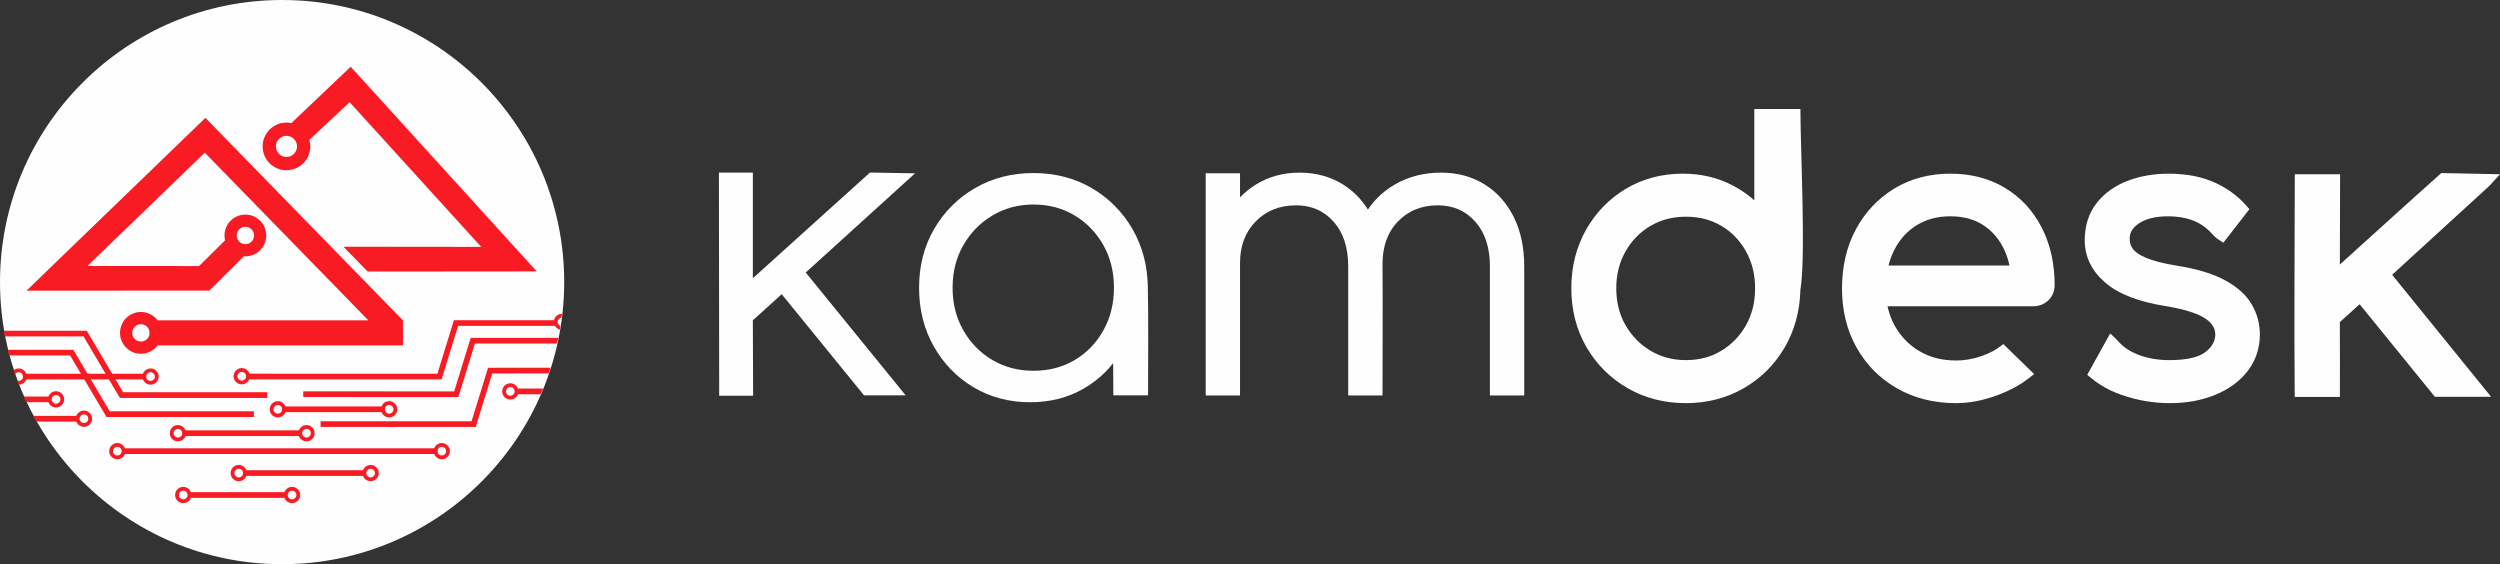
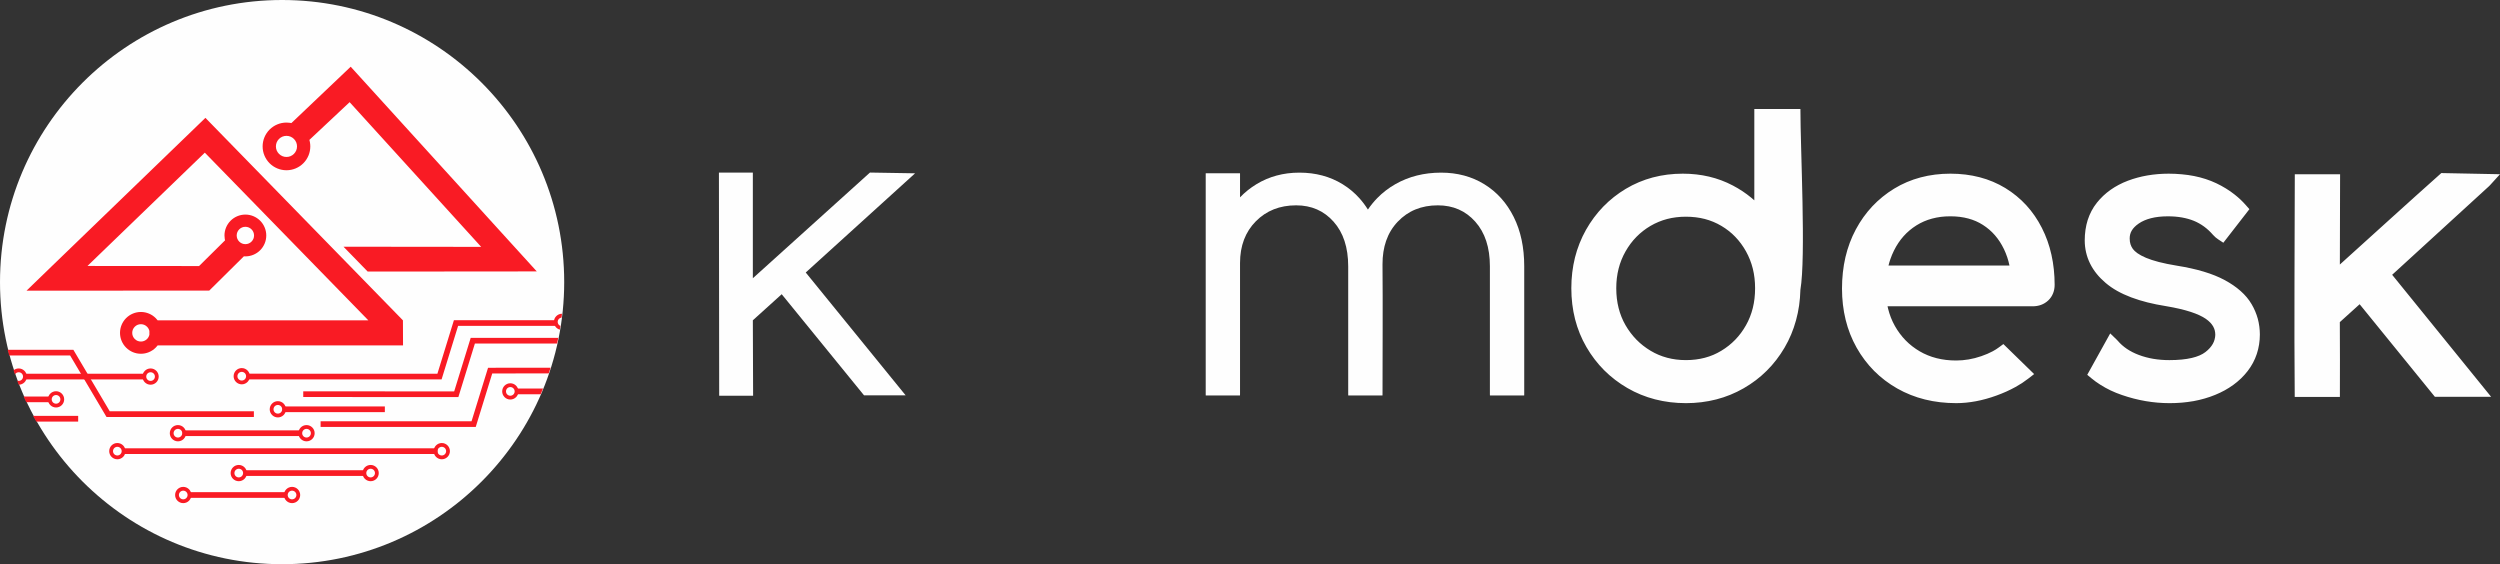
<svg xmlns="http://www.w3.org/2000/svg" xml:space="preserve" width="130.751mm" height="29.508mm" version="1.1" style="shape-rendering:geometricPrecision; text-rendering:geometricPrecision; image-rendering:optimizeQuality; fill-rule:evenodd; clip-rule:evenodd" viewBox="0 0 13077.5 2951.35">
  <rect x="0" y="0" width="13077.5" height="2951.35" fill="#333333" stroke="none" />
  <defs>
    <style type="text/css">
   
    .fil1 {fill:#FEFEFE}
    .fil2 {fill:#F91B24}
    .fil0 {fill:#FEFEFE}
   
  </style>
  </defs>
  <g id="Слой_x0020_1">
    <g id="_2411087159520">
      <path class="fil0" d="M12239.82 1383.77c176.82,-159.44 352.98,-320.18 530.75,-478.46l306.94 6.06 -51.59 56.73 -6.02 6.14 -506.49 463.18 517.66 638.26 -294.14 0 -393.62 -484.27 -103.65 93.64c0.23,130.41 1.42,260.95 0.31,391.36l-236.2 0c-3.54,-387.78 -0.08,-776.9 0.36,-1164.82l236.91 0 -1.21 472.19 0 -0.01zm-3421.03 725.08c-55.9,0 -109.55,-6.59 -160.74,-19.75 -51.31,-13.21 -99.63,-32.95 -144.89,-59.15 -22.54,-13.05 -43.99,-27.38 -64.22,-42.84 -20.58,-15.74 -39.75,-32.49 -57.42,-50.17 -17.68,-17.67 -34.43,-36.84 -50.17,-57.42 -15.47,-20.21 -29.8,-41.68 -42.88,-64.26 -13.24,-22.86 -24.81,-46.38 -34.62,-70.49 -9.88,-24.3 -18.15,-49.33 -24.68,-74.96 -6.49,-25.5 -11.4,-51.95 -14.69,-79.2 -3.26,-27.1 -4.91,-54.8 -4.91,-82.97 0,-27.82 1.61,-55.19 4.79,-82.05 3.19,-26.86 8,-53.03 14.31,-78.41 6.26,-25.05 14.27,-49.86 24.01,-74.36 9.76,-24.57 20.94,-48.05 33.46,-70.26 12.57,-22.32 26.5,-43.79 41.71,-64.25 15.14,-20.37 31.42,-39.58 48.8,-57.47 17.12,-17.67 35.71,-34.43 55.62,-50.16 19.82,-15.64 40.69,-30.04 62.38,-43 21.91,-13.11 44.79,-24.68 68.47,-34.67 23.77,-10.01 48.03,-18.3 72.65,-24.8 25.11,-6.63 50.76,-11.59 76.75,-14.84 26.11,-3.27 52.92,-4.91 80.23,-4.91 47.93,0 93.73,5.17 137.37,15.44 43.79,10.31 85.4,25.89 124.69,46.62 35.18,18.54 67.28,39.85 96.25,63.8l15.79 13.6 0 -477.88 241.13 0c0,215.88 29.26,774.25 -0.15,946.44 -0.73,28.17 -2.99,55.31 -6.71,81.31 -3.72,26.11 -9.14,51.99 -16.09,77.44 -7.06,25.87 -15.54,50.5 -25.27,73.74 -10.02,23.89 -21.62,47.07 -34.69,69.46 -12.82,21.97 -27.17,43.27 -42.96,63.76 -15.42,20.03 -32.12,39 -49.97,56.75 -17.9,17.81 -36.93,34.39 -56.94,49.63 -19.85,15.1 -41.25,29.28 -63.99,42.39 -45.04,25.92 -92.91,45.43 -143.51,58.37 -50.71,13.01 -103.73,19.52 -158.94,19.52l0.01 0zm0 -225.12c17.7,0 34.85,-1.05 51.33,-3.11 16.65,-2.07 32.61,-5.14 47.79,-9.18 15.5,-4.1 30.41,-9.2 44.52,-15.18 13.88,-5.88 27.86,-13.08 41.74,-21.46 13.71,-8.27 26.66,-17.23 38.7,-26.81 12.19,-9.68 23.65,-20.07 34.29,-31.05 10.85,-11.22 20.94,-23.13 30.21,-35.61 9.19,-12.39 17.85,-25.81 25.93,-40.13 7.64,-13.32 14.55,-27.88 20.72,-43.54 6,-15.1 11.01,-30.66 14.91,-46.5 3.93,-15.95 6.94,-32.62 8.94,-49.94 1.98,-17.02 2.99,-34.93 2.99,-53.59 0,-18.21 -1,-35.77 -2.99,-52.64 -1.98,-17.2 -5.01,-33.73 -8.94,-49.65 -3.92,-15.75 -8.91,-31.3 -14.91,-46.52 -5.99,-15.22 -12.94,-29.89 -20.76,-43.91 -7.88,-14.15 -16.61,-27.7 -26.07,-40.54 -9.24,-12.55 -19.27,-24.4 -30.03,-35.54 -10.43,-10.92 -21.83,-21.2 -34.03,-30.82 -12.29,-9.56 -25.18,-18.41 -38.63,-26.39 -13.52,-8.01 -27.52,-15.06 -41.85,-21.02 -14.59,-6.05 -29.5,-11.1 -44.56,-15.02 -15.06,-3.92 -31.06,-6.95 -47.81,-8.98 -16.6,-2.02 -33.77,-3.05 -51.49,-3.05 -17.36,0 -34.25,1.03 -50.52,3.05 -16.7,2.05 -32.59,5.08 -47.53,8.98 -15,3.92 -29.93,8.97 -44.6,15.06 -14.75,6.1 -28.89,13.12 -42.25,20.98 -13.67,8.04 -26.7,16.85 -38.98,26.42 -12.23,9.53 -23.89,19.92 -34.84,31.11 -10.93,11.14 -21.12,23.02 -30.49,35.54 -9.68,13.11 -18.58,26.64 -26.46,40.56 -8.04,14.13 -15.11,28.79 -21.17,43.85 -5.98,14.86 -11.01,30.37 -15.06,46.4 -4.08,16.21 -7.13,32.71 -9.15,49.49 -2.02,16.87 -3.05,34.47 -3.05,52.64 0,18.55 1.03,36.41 3.05,53.45 2.04,17.18 5.09,33.87 9.15,49.92 4.05,16.12 9.1,31.64 15.04,46.45 6.11,15.2 13.14,29.71 21.02,43.41 7.86,13.67 16.74,27.1 26.56,40.13 9.68,12.83 19.89,24.72 30.55,35.62 10.98,11.2 22.62,21.63 34.84,31.22 12.73,9.89 25.83,18.92 39.32,26.97 13.75,8.24 27.82,15.38 42.09,21.42 14.03,5.94 29.02,11.02 44.76,15.24 15.08,4.04 30.84,7.11 47.23,9.16 15.72,2.1 32.55,3.11 50.48,3.11l0.01 0zm1413.87 225.12c-28.35,0 -56.24,-1.61 -83.58,-4.79 -27.14,-3.13 -53.69,-7.94 -79.5,-14.31 -25.53,-6.3 -50.56,-14.33 -75,-24.03 -24.43,-9.68 -47.83,-20.9 -70.2,-33.62 -22.18,-12.6 -43.53,-26.68 -63.86,-42.14 -20.38,-15.48 -39.37,-32.1 -56.89,-49.69 -17.57,-17.7 -34.12,-36.79 -49.47,-57.19 -15.3,-20.19 -29.38,-41.71 -42.13,-64.34 -12.84,-22.82 -24.06,-46.4 -33.61,-70.57 -9.5,-24.22 -17.48,-49.31 -23.85,-75.22 -6.38,-25.9 -11.19,-52.51 -14.31,-79.67 -3.19,-27.39 -4.79,-55.31 -4.79,-83.64 0,-28.38 1.5,-56.46 4.51,-84.16 2.99,-27.52 7.46,-54.14 13.4,-79.75 5.94,-25.61 13.5,-50.72 22.62,-75.18 9.01,-24.19 19.62,-47.65 31.7,-70.19 12.13,-22.65 25.33,-43.99 39.53,-63.88 14.49,-20.29 30.14,-39.4 46.78,-57.13 16.57,-17.64 34.51,-34.27 53.67,-49.81 19.12,-15.52 39.38,-29.78 60.53,-42.68 21.46,-13.09 43.79,-24.58 66.83,-34.39 23.08,-9.8 47,-18.01 71.6,-24.5 24.78,-6.56 50.14,-11.46 75.97,-14.67 25.97,-3.23 52.68,-4.85 80.01,-4.85 26.8,0 53.08,1.56 78.63,4.65 25.27,3.07 50.12,7.78 74.43,14.09 23.94,6.22 47.19,14.12 69.63,23.58 22.67,9.54 44.27,20.6 64.72,33.08 20.34,12.43 39.79,26.26 58.19,41.37 18.47,15.15 35.6,31.35 51.32,48.49 15.83,17.27 30.64,35.93 44.28,55.76 13.6,19.79 26.05,40.74 37.2,62.69 11.22,22.11 21.02,44.92 29.34,68.28 8.16,22.88 15.1,47.08 20.72,72.39 5.57,24.89 9.72,50.46 12.45,76.52 2.81,26.62 4.22,53.43 4.22,80.27 0,7.7 -0.65,15.24 -1.94,22.58 -1.31,7.48 -3.36,14.71 -6.06,21.61 -2.81,7.25 -6.39,14.02 -10.57,20.21 -4.35,6.36 -9.28,12.17 -14.72,17.32 -5.31,5.05 -11.24,9.62 -17.7,13.6 -6.33,3.92 -13,7.2 -19.95,9.74 -6.53,2.43 -13.69,4.33 -21.31,5.58 -7.46,1.26 -14.94,1.9 -22.29,1.9l-759.52 0 2.83 12.64c3.88,15.84 8.88,31.5 14.9,46.84 5.86,14.93 12.82,29.46 20.72,43.54 7.42,13.41 16.17,26.73 25.97,39.88 9.18,12.45 19.26,24.22 30.09,35.3 10.87,11.06 22.43,21.39 34.63,30.88 12.75,9.8 25.75,18.65 38.96,26.39 13.18,7.73 27.35,14.72 42.35,20.82 14.29,5.93 29.58,10.94 45.83,15.06 15.89,4.06 32.41,7.1 49.47,9.14 16.96,2.02 34.74,3.05 53.23,3.05 10.84,0 21.69,-0.47 32.45,-1.41 11.22,-0.93 22.14,-2.35 32.78,-4.18 11.3,-1.94 22.29,-4.3 32.83,-7.01 10.41,-2.63 21.57,-6.03 33.52,-10.11 10.82,-3.7 21.35,-7.74 31.42,-12.05 10.17,-4.38 19.53,-8.87 27.97,-13.4 6.16,-3.32 11.82,-6.61 16.91,-9.8 5.24,-3.32 10.31,-6.79 15.11,-10.35l23.85 -17.66 160.96 157.02 -31.72 24.53c-10.55,8.15 -21.17,15.73 -31.66,22.58 -10.35,6.76 -21.89,13.67 -34.49,20.64 -15.1,8.36 -31.04,16.31 -47.63,23.76 -16.44,7.37 -33.69,14.37 -51.62,20.84 -36.31,13.17 -72,23.08 -106.9,29.66 -35.5,6.69 -70.16,10.06 -103.79,10.06l0.01 0.01zm-354.01 -719.78l632.92 0c-3.07,-14.7 -6.93,-29.04 -11.5,-42.86 -5.13,-15.16 -10.85,-29.42 -17.16,-42.62 -6.81,-14.01 -14.03,-26.94 -21.63,-38.68 -7.82,-12.04 -16.37,-23.4 -25.53,-33.98 -9.05,-10.43 -18.85,-20.2 -29.27,-29.2 -10.37,-8.96 -21.55,-17.3 -33.46,-24.94 -11.73,-7.54 -23.96,-14.11 -36.62,-19.65 -12.63,-5.52 -26.11,-10.27 -40.33,-14.07 -14.11,-3.8 -29,-6.69 -44.5,-8.63 -15.56,-1.92 -31.94,-2.91 -48.94,-2.91 -17.95,0 -34.62,0.99 -49.94,2.91 -16.09,2.14 -31.52,5.16 -46.25,9.12 -14.88,4 -29.06,8.95 -42.34,14.73 -13.62,5.92 -26.72,12.84 -39.2,20.66 -12.87,8.1 -24.9,16.82 -35.95,26.15 -11.15,9.35 -21.66,19.59 -31.44,30.57 -9.66,10.79 -18.75,22.61 -27.22,35.25 -8.33,12.43 -16.05,25.87 -23.12,40.17 -7.18,14.53 -13.41,29.36 -18.58,44.29 -3.68,10.61 -6.99,21.87 -9.94,33.69zm1469.53 719.78c-20.67,0 -41.46,-0.91 -62.3,-2.67 -20.41,-1.75 -41.22,-4.44 -62.34,-8.02 -20.14,-3.42 -40.8,-7.88 -61.8,-13.28 -20.62,-5.3 -41.23,-11.52 -61.62,-18.55 -20.84,-7.02 -40.8,-15.16 -59.72,-24.18 -18.75,-8.97 -36.91,-19.06 -54.38,-30.21 -8.91,-5.69 -16.69,-10.97 -23.26,-15.74 -7.56,-5.48 -14.98,-11.24 -22.13,-17.14l-22.26 -18.41 120.16 -216.58 32.64 31.36c2.2,2.23 4.93,4.67 6.81,7.08 6.87,8.02 14.19,15.5 21.89,22.32 8.39,7.38 16.89,13.99 25.44,19.79 9.1,6.16 18.92,11.96 29.28,17.24 10.11,5.19 21.24,10.09 33.3,14.67 11.68,4.43 23.95,8.41 36.7,11.83 12.75,3.45 25.73,6.32 38.89,8.55 13.08,2.22 26.87,3.96 41.23,5.13 13.92,1.13 28.45,1.7 43.5,1.7 45.92,0 85.06,-3.82 117.32,-11.42 30.09,-7.08 53.83,-17.36 71.09,-30.71 8.71,-6.73 16.46,-13.89 23.15,-21.41 6.28,-7.03 11.5,-14.33 15.62,-21.79 4.02,-7.13 7.06,-14.65 9.18,-22.57 2.12,-7.83 3.35,-15.83 3.65,-23.85 -0.1,-8.72 -1.03,-16.7 -2.85,-23.85 -1.92,-7.24 -4.79,-14.28 -8.59,-20.97 -4.1,-7.03 -9.15,-13.76 -15.14,-19.99 -6.58,-6.85 -14.35,-13.38 -23.2,-19.5 -9.24,-6.39 -20.47,-12.65 -33.46,-18.66 -13.5,-6.26 -28.81,-12.18 -45.73,-17.68 -17.56,-5.7 -37,-11.06 -58.2,-15.99 -21.97,-5.09 -45.25,-9.7 -69.84,-13.8 -35.41,-5.66 -68.05,-12.23 -97.85,-19.71 -30.57,-7.7 -59.05,-16.54 -85.34,-26.48 -26.88,-10.15 -51.35,-21.44 -73.22,-33.76 -22.15,-12.45 -42.35,-26.44 -60.4,-41.81 -17.99,-15.3 -33.68,-31.24 -46.9,-47.69 -13.65,-16.96 -25.13,-34.82 -34.31,-53.37 -9.3,-18.84 -16.31,-38.44 -20.96,-58.73 -4.67,-20.41 -7.02,-41.32 -7.02,-62.65 0,-18.71 1.32,-37.06 3.88,-54.94 2.61,-18.12 6.53,-35.31 11.63,-51.48 5.49,-16.85 12.12,-32.71 19.9,-47.44 7.89,-15 17.21,-29.28 27.93,-42.76 10.19,-12.82 21.38,-24.98 33.4,-36.35 11.84,-11.16 24.66,-21.65 38.35,-31.36 13.34,-9.46 27.76,-18.25 43.16,-26.32 15.04,-7.98 30.94,-15.1 47.55,-21.36 16.5,-6.23 33.28,-11.65 50.18,-16.21 16.86,-4.55 34.33,-8.39 52.24,-11.46 18.01,-3.06 36.21,-5.4 54.4,-6.88 18.58,-1.53 37.44,-2.3 56.38,-2.3 22.68,0 45.61,1.07 68.65,3.21 23,2.11 44.5,5.16 64.41,9.12 20.64,4.1 40.8,9.34 60.34,15.7 19.45,6.31 38.15,13.73 55.96,22.16 17.22,8.16 34.05,17.3 50.34,27.34 15.46,9.35 30.71,20.07 45.67,31.89 10.99,8.67 21.1,17.4 30.33,26.09 9.38,8.86 18.59,18.38 27.52,28.51l19.12 21.63 -136.31 175.67 -26.87 -17.7c-4.97,-3.26 -9.54,-6.71 -13.66,-10.23 -3.94,-3.38 -8.07,-7.46 -12.31,-12.07l-0.69 -0.68c-7.27,-8.41 -14.97,-16.4 -22.98,-23.87 -7.91,-7.36 -16.03,-14.09 -24.27,-20.12 -8.09,-5.92 -16.72,-11.46 -25.79,-16.55 -9.18,-5.17 -18.32,-9.6 -27.31,-13.28 -9.2,-3.76 -19.16,-7.19 -29.74,-10.17 -10.53,-2.97 -21.39,-5.49 -32.58,-7.45 -11.35,-2.01 -23.26,-3.56 -35.6,-4.57 -12.15,-1 -24.92,-1.52 -38.23,-1.52 -33.06,0 -62.53,3.28 -88.33,9.85 -24.76,6.28 -46.17,15.58 -64.02,27.76 -8.63,5.91 -16.13,12.06 -22.32,18.39 -5.91,6.02 -10.72,12.25 -14.46,18.68 -3.63,6.08 -6.3,12.47 -8.08,19.24 -1.76,6.65 -2.65,13.97 -2.65,21.83 0,5.92 0.37,11.38 1.07,16.26 0.69,4.89 1.78,9.64 3.18,14.17 1.31,4.22 3.07,8.47 5.17,12.63 2.2,4.32 4.67,8.37 7.32,11.98 2.6,3.54 5.91,7.2 9.76,10.82 4.37,4.12 9.18,8.02 14.33,11.6 5.8,4.04 12.37,8.06 19.61,11.93 8.04,4.24 16.26,8.22 24.68,11.78 9.13,3.84 19.26,7.6 30.34,11.22 12.11,3.96 24.48,7.58 37.02,10.81 13.18,3.38 27.87,6.76 44.01,10.05 15.55,3.17 32.35,6.26 50.24,9.17 52.26,8.37 98.98,18.74 139.96,31.02 42.21,12.63 79.12,27.54 110.62,44.54 15.87,8.57 30.68,17.56 44.28,26.9 13.67,9.34 26.46,19.34 38.31,29.82 11.97,10.53 22.78,21.59 32.43,33.12 9.52,11.36 18.07,23.46 25.55,36.25 7.09,12.07 13.38,24.56 18.76,37.36 5.55,13.11 10.08,26.12 13.52,38.92 3.45,12.77 6.12,26.32 7.96,40.48 1.84,14.45 2.79,28.38 2.79,41.82 0,17.21 -1.39,34.62 -4.1,52.08 -2.67,17.06 -6.69,33.64 -11.99,49.59 -5.37,16.25 -12.07,31.79 -20.05,46.64 -8.1,14.96 -17.41,29.32 -27.88,42.8 -10.49,13.54 -21.95,26.3 -34.31,38.25 -12.27,11.83 -25.57,23 -39.81,33.4 -14.65,10.61 -29.76,20.26 -45.24,28.8 -15.41,8.5 -32.23,16.51 -50.3,23.95 -17.35,7.15 -35.71,13.52 -54.89,19.04 -19.69,5.68 -39.1,10.26 -58.1,13.64 -20.72,3.58 -41.3,6.31 -61.7,8.04 -21.08,1.76 -42.68,2.67 -64.67,2.67l0.01 0z" />
      <path class="fil1" d="M7793.87 2068.81c-0.15,-2.31 -0.23,-4.66 -0.23,-7.06l0 -668.56c0,-49.41 -6.42,-93.65 -19.25,-132.64 -12.74,-38.76 -31.87,-72.44 -57.28,-100.98 -25.42,-28.51 -54.46,-49.9 -86.98,-64.1 -32.54,-14.21 -68.85,-21.33 -108.82,-21.33 -42.85,0 -81.78,7.16 -116.74,21.43 -34.83,14.19 -65.89,35.65 -93.06,64.19 -27.14,28.51 -47.38,61.84 -60.6,99.86 -12.74,36.58 -19.08,77.65 -18.98,123.1 1.89,207.07 0.11,471.89 0.07,679.03 0,2.39 -0.07,4.74 -0.21,7.06l-179.08 0c-0.15,-2.31 -0.24,-4.66 -0.24,-7.06l0 -668.56c0,-98.52 -25.54,-176.41 -76.55,-233.62 -25.4,-28.49 -54.43,-49.9 -86.95,-64.08 -32.55,-14.21 -68.86,-21.35 -108.83,-21.35 -42.91,0 -81.95,6.97 -117.05,20.91 -35.06,13.91 -66.37,34.85 -93.88,62.68 -27.5,27.84 -48.18,59.95 -61.92,96.25 -13.81,36.4 -20.72,77.16 -20.72,122.21l0 685.56c0,2.39 -0.06,4.74 -0.21,7.06l-179.1 0c-0.15,-2.31 -0.21,-4.66 -0.21,-7.06l0 -1150.2 0.1 -4.98 179.32 0 0.1 4.98 0 120.81c25.29,-26.42 53.85,-49.31 85.55,-68.6 66.42,-40.41 141.45,-60.64 225.01,-60.64 85,0 160.4,20.23 226.11,60.64 32.88,20.28 62.18,44.68 87.77,73.16 16.24,18.09 31.07,37.88 44.44,59.34 14.61,-21.53 30.8,-41.42 48.5,-59.57 27.8,-28.51 59.36,-52.88 94.67,-73.05 35.29,-20.17 73.01,-35.33 112.98,-45.41 39.95,-10.05 82.2,-15.11 126.71,-15.11 85,0 160.4,20.23 226.1,60.64 32.88,20.28 62.18,44.68 87.78,73.16 25.54,28.45 47.56,61.09 65.95,97.87 18.37,36.74 32.19,76.7 41.32,119.76 9.13,43.06 13.72,89.3 13.72,138.65l0 668.56c0,2.39 -0.06,4.74 -0.21,7.06l-179.08 0 0 -0.01z" />
-       <path class="fil1" d="M5389.09 2104.13c-110.43,0 -209.54,-26.23 -297.16,-78.67 -43.75,-26.15 -83.01,-57.14 -117.62,-92.85 -34.66,-35.73 -64.74,-76.22 -90.18,-121.4 -25.49,-45.28 -44.63,-93.39 -57.33,-144.26 -12.72,-50.9 -19.1,-104.69 -19.1,-161.22 0,-114.64 26.21,-217.25 78.61,-307.68 52.38,-90.42 123.81,-161.85 214.2,-214.23 45.18,-26.15 93.34,-45.83 144.33,-58.95 50.95,-13.07 104.73,-19.64 161.26,-19.64 56.51,0 110.23,6.57 160.97,19.64 50.84,13.12 98.75,32.8 143.57,58.95 44.76,26.13 85,57.14 120.53,92.89 35.56,35.71 66.44,76.2 92.58,121.34 26.18,45.15 46.04,93.48 59.49,144.8 12.95,49.36 20.02,101.61 21.12,156.63 3.36,167.24 1.19,394 1.17,561.6 0,2.39 -0.06,4.74 -0.21,7.06l-181.2 0c-0.15,-2.31 -0.23,-4.66 -0.23,-7.06l-1.05 -161.14c-12.97,16.48 -26.82,32.08 -41.57,46.82 -32.73,32.68 -69.75,61.1 -111,85.14 -41.3,24.06 -85.46,42.14 -132.37,54.19 -46.9,12.02 -96.53,18.04 -148.8,18.04zm17 -164.66c40.41,0 78.65,-4.7 114.55,-14.06 35.88,-9.34 69.65,-23.42 101.19,-42.13 31.55,-18.7 59.87,-41.07 84.83,-66.88 25,-25.86 46.75,-55.36 65.16,-88.36 18.41,-33.01 32.25,-68.04 41.44,-105.01 9.19,-37 13.81,-76.13 13.81,-117.3 0,-41.86 -4.62,-81.44 -13.81,-118.62 -9.21,-37.23 -23.02,-72.14 -41.4,-104.69 -18.38,-32.61 -40.16,-61.93 -65.2,-87.86 -24.93,-25.81 -53.28,-48.32 -84.89,-67.42 -31.53,-19.04 -65.29,-33.41 -101.17,-42.91 -35.92,-9.55 -74.12,-14.34 -114.51,-14.34 -39.68,0 -77.41,4.79 -113.17,14.32 -35.77,9.55 -69.65,23.88 -101.5,42.93 -31.95,19.1 -60.64,41.63 -86,67.48 -25.36,25.88 -47.45,55.19 -66.21,87.86 -18.7,32.56 -32.8,67.51 -42.16,104.65 -9.35,37.2 -14.08,76.76 -14.08,118.6 0,41.15 4.7,80.27 14.08,117.28 9.35,36.99 23.43,72 42.18,104.96 18.76,33.02 40.85,62.51 66.19,88.35 25.35,25.86 54.05,48.25 85.94,66.96 31.87,18.7 65.75,32.77 101.5,42.13 35.82,9.38 73.53,14.06 113.23,14.06z" />
      <polygon class="fil1" points="3938.11,1455.49 4545.84,907.04 4550.88,902.64 4786.83,906.61 4214.79,1425.44 4737.33,2067.97 4519.7,2067.97 4089.06,1539.02 3938.11,1675.41 3939.5,2068.71 3939.5,2070.06 3762.09,2070.06 3762.09,2068.71 3760.69,902.87 3938.11,902.87 " />
      <path class="fil1" d="M1475.68 0c814.98,0 1475.66,660.68 1475.66,1475.67 0,815 -660.68,1475.68 -1475.66,1475.68 -815,0 -1475.68,-660.68 -1475.68,-1475.68 0,-814.99 660.68,-1475.67 1475.68,-1475.67z" />
      <path class="fil2" d="M253.46 1409.46l821.06 -792.91 1033.22 1059.17 0.49 131.05 -1283.71 0 -2.21 2.86c-2.64,3.29 -5.3,6.26 -7.96,8.92l-0.05 0c-10.05,10.05 -22.08,18.16 -35.51,23.7 -12.92,5.35 -27.04,8.31 -41.76,8.31 -14.73,0 -28.87,-2.96 -41.81,-8.31 -13.37,-5.56 -25.4,-13.69 -35.44,-23.7l-0.06 -0.06c-10,-10.02 -18.12,-22.06 -23.67,-35.44 -5.38,-12.92 -8.33,-27.06 -8.33,-41.81 0,-14.71 2.95,-28.82 8.31,-41.76 5.55,-13.38 13.67,-25.45 23.69,-35.48l0.06 -0.06c10.03,-10.03 22.06,-18.14 35.46,-23.68 12.92,-5.37 27.05,-8.35 41.79,-8.35 14.71,0 28.84,2.98 41.76,8.33 13.42,5.54 25.45,13.67 35.51,23.7l0.05 0c2.49,2.48 5.17,5.49 7.94,8.96l2.23 2.8 1102.27 0 -855.4 -877.11 -613.9 592.65 583.8 0.45 135.92 -134.5c-0.63,-2.6 -1.16,-5.24 -1.59,-7.9 -0.95,-5.85 -1.44,-11.72 -1.44,-17.51 0,-14.71 2.96,-28.83 8.31,-41.77 5.54,-13.38 13.67,-25.44 23.7,-35.48l0.06 -0.08c10.02,-10 22.04,-18.12 35.44,-23.65 12.92,-5.4 27.06,-8.35 41.8,-8.35 14.72,0 28.83,2.95 41.77,8.31 13.38,5.55 25.45,13.67 35.5,23.69l0.06 0.08c10.03,10.03 18.14,22.08 23.69,35.48 5.36,12.94 8.32,27.05 8.32,41.77 0,14.73 -2.96,28.88 -8.32,41.8 -5.57,13.38 -13.67,25.41 -23.69,35.45l-0.06 0.05c-10.04,10.05 -22.1,18.16 -35.5,23.7 -12.94,5.36 -27.04,8.31 -41.77,8.31 -2.34,0 -4.9,-0.1 -7.62,-0.27l-0.22 -0.02 -181.25 179.36c-318.56,0.27 -637.12,0.21 -955.7,0.27l114.77 -110.98zm527.96 341.68l0 -19.77c-0.86,-3.94 -2.28,-7.74 -4.18,-11.31 -2.09,-3.96 -4.83,-7.64 -8.08,-10.91 -4.25,-4.23 -9.24,-7.62 -14.69,-9.89 -5.34,-2.18 -11.23,-3.38 -17.43,-3.38 -6.23,0 -12.11,1.2 -17.39,3.38 -5.46,2.27 -10.46,5.66 -14.7,9.89 -4.23,4.23 -7.64,9.24 -9.88,14.69 -2.19,5.34 -3.41,11.21 -3.41,17.41 0,6.25 1.22,12.14 3.41,17.41 2.24,5.45 5.65,10.45 9.88,14.69 4.24,4.23 9.24,7.62 14.7,9.89 5.28,2.15 11.16,3.38 17.39,3.38 6.2,0 12.09,-1.2 17.37,-3.38 5.51,-2.27 10.5,-5.66 14.75,-9.89 6.03,-6.05 10.36,-13.71 12.25,-22.22l0.01 0.01zm534.2 -551.47c-4.24,-4.23 -9.24,-7.62 -14.69,-9.88 -5.34,-2.19 -11.21,-3.39 -17.41,-3.39 -6.24,0 -12.11,1.2 -17.41,3.39 -5.45,2.26 -10.44,5.65 -14.69,9.88 -4.22,4.24 -7.62,9.22 -9.89,14.7 -2.18,5.32 -3.39,11.2 -3.39,17.41 0,6.24 1.23,12.13 3.39,17.41 2.27,5.45 5.67,10.44 9.89,14.67 4.25,4.26 9.24,7.64 14.69,9.89 5.3,2.19 11.17,3.41 17.41,3.41 6.21,0 12.08,-1.2 17.38,-3.41 5.51,-2.25 10.49,-5.63 14.73,-9.89 4.23,-4.23 7.64,-9.22 9.89,-14.67 2.18,-5.28 3.4,-11.17 3.4,-17.41 0,-6.21 -1.22,-12.08 -3.4,-17.35 -2.25,-5.52 -5.66,-10.52 -9.89,-14.76l-0.01 0zm182.87 -558.54c5.67,0 11.44,0.44 17.25,1.23 2.86,0.39 5.67,0.88 8.45,1.47l310.31 -294.84 10.18 11.23c253.89,279.56 507.97,558.95 762.04,838.31l201.22 221.27 -33.58 0c-145.23,0.06 -264.37,0.21 -380.65,0.35 -167.51,0.2 -331.84,0.41 -464.06,0.41l-6.22 0 -126.55 -129.95 35.23 0c228.27,0 456.63,0.63 684.93,0.73l-688.13 -756.93 -210.48 197.36c1.11,3.9 2.03,7.87 2.76,11.89 1.32,7.43 2.03,14.87 2.03,22.22 0,16.8 -3.37,32.9 -9.47,47.65 -6.37,15.35 -15.64,29.12 -27.07,40.55 -11.42,11.42 -25.17,20.68 -40.54,27.04 -14.73,6.11 -30.85,9.47 -47.65,9.47 -16.79,0 -32.89,-3.36 -47.64,-9.47 -15.36,-6.36 -29.14,-15.62 -40.56,-27.04 -11.43,-11.43 -20.68,-25.2 -27.05,-40.55 -6.1,-14.75 -9.47,-30.85 -9.47,-47.65 0,-16.8 3.37,-32.9 9.47,-47.67 6.37,-15.36 15.62,-29.12 27.05,-40.54 11.42,-11.42 25.2,-20.68 40.56,-27.04 14.75,-6.11 30.85,-9.5 47.64,-9.5zm39.05 85.68c-5.12,-5.12 -11.2,-9.24 -17.92,-12.01 -6.42,-2.68 -13.57,-4.16 -21.13,-4.16 -7.55,0 -14.7,1.48 -21.12,4.14 -6.71,2.79 -12.8,6.91 -17.92,12.03 -5.12,5.12 -9.24,11.21 -12.04,17.93 -2.65,6.42 -4.13,13.57 -4.13,21.13 0,7.56 1.48,14.71 4.11,21.11 2.82,6.72 6.94,12.83 12.06,17.95 5.12,5.12 11.21,9.23 17.92,12.01 6.42,2.68 13.57,4.16 21.12,4.16 7.56,0 14.71,-1.48 21.13,-4.14 6.72,-2.8 12.8,-6.91 17.92,-12.03 5.12,-5.12 9.24,-11.23 12.04,-17.95 2.66,-6.4 4.13,-13.55 4.13,-21.11 0,-7.56 -1.47,-14.71 -4.11,-21.13 -2.82,-6.72 -6.94,-12.82 -12.06,-17.93z" />
-       <path class="fil2" d="M24.78 1759.74c-1.91,-9.87 -3.76,-19.76 -5.47,-29.69l434.43 -0.15 190.37 321.77 753.98 0 0 29.79 -770.9 0 -190.45 -321.89 -411.94 0.16 -0.01 0.01z" />
      <path class="fil2" d="M47.78 1859.51c-2.64,-9.85 -5.16,-19.74 -7.61,-29.67l343.54 -0.15 190.37 321.79 753.99 0 0 29.79 -770.91 0 -190.43 -321.89 -318.95 0.12 0 0.01z" />
      <polygon class="fil2" points="2913.35,1704.52 2396.31,1704.72 2309.93,1984.67 1291.45,1984.47 1291.45,1954.81 2288,1955.01 2374.39,1675.03 2913.35,1674.85 " />
      <path class="fil2" d="M2920.36 1767.24c-1.99,9.94 -4.08,19.84 -6.26,29.7l-429.97 0.13 -86.38 279.95 -811.51 -0.17 0 -29.68 789.57 0.18 86.39 -279.95 458.15 -0.16z" />
      <path class="fil2" d="M2880.07 1923.68c-3.15,9.94 -6.36,19.83 -9.71,29.69l-295.43 0.1 -86.37 279.95 -811.52 -0.18 0 -29.69 789.59 0.2 86.37 -279.95 327.07 -0.12z" />
      <polygon class="fil2" points="1478.28,2126.11 2013.12,2126.11 2013.12,2155.89 1478.28,2155.89 " />
      <polygon class="fil2" points="955.8,2251.21 1575.27,2251.21 1575.27,2281.01 955.8,2281.01 " />
      <polygon class="fil2" points="638.33,2345.07 2288.34,2345.07 2288.34,2374.86 638.33,2374.86 " />
      <polygon class="fil2" points="1275.61,2459.78 1913.11,2459.78 1913.11,2489.57 1275.61,2489.57 " />
      <polygon class="fil2" points="985.2,2574.47 1501.3,2574.47 1501.3,2604.24 985.2,2604.24 " />
      <polygon class="fil2" points="124.47,1955.01 761.96,1955.01 761.96,1984.77 124.47,1984.77 " />
      <path class="fil2" d="M137.14 2103.95c-4.63,-9.87 -9.18,-19.8 -13.61,-29.79l139.49 0 0 29.79 -125.87 0z" />
      <path class="fil2" d="M189.59 2205.24c-5.62,-9.86 -11.11,-19.77 -16.49,-29.79l235.8 0 0 29.79 -219.31 0z" />
      <path class="fil2" d="M2840.74 2032.5c-4.06,9.99 -8.2,19.91 -12.49,29.79l-132.12 0 0 -29.79 144.62 0z" />
      <path class="fil2" d="M2939.83 1641.26c-0.75,6.67 -1.46,13.33 -2.29,19.99 -5.29,0.55 -10.04,2.93 -13.61,6.5 -4.09,4.1 -6.63,9.77 -6.63,16.03 0,6.3 2.52,11.98 6.6,16.05 2.14,2.15 4.7,3.86 7.56,5.01l-3.29 19.81c-6.97,-2.03 -13.22,-5.79 -18.22,-10.79 -7.74,-7.74 -12.51,-18.38 -12.51,-30.09 0,-11.72 4.77,-22.35 12.47,-30.06 7.64,-7.65 18.24,-12.43 29.93,-12.47z" />
-       <path class="fil2" d="M2035.71 2098.47c11.72,0 22.34,4.77 30.05,12.45 7.74,7.74 12.51,18.36 12.51,30.08 0,11.74 -4.77,22.4 -12.47,30.09 -7.7,7.7 -18.32,12.45 -30.09,12.45 -11.68,0 -22.32,-4.76 -30.02,-12.45 -7.74,-7.76 -12.51,-18.38 -12.51,-30.09 0,-11.73 4.77,-22.37 12.47,-30.08 7.68,-7.68 18.31,-12.45 30.06,-12.45zm16.06 26.47c-4.1,-4.09 -9.77,-6.62 -16.06,-6.62 -6.24,0 -11.93,2.55 -16.03,6.64 -4.1,4.1 -6.64,9.77 -6.64,16.03 0,6.29 2.52,11.98 6.6,16.04 4.12,4.11 9.79,6.63 16.07,6.63 6.27,0 11.94,-2.52 16.06,-6.63 4.09,-4.1 6.63,-9.77 6.63,-16.04 0,-6.26 -2.54,-11.94 -6.63,-16.05z" />
      <path class="fil2" d="M1453.43 2098.47c11.7,0 22.34,4.77 30.03,12.45 7.74,7.74 12.5,18.36 12.5,30.08 0,11.74 -4.76,22.4 -12.46,30.09 -7.68,7.7 -18.32,12.45 -30.07,12.45 -11.7,0 -22.33,-4.76 -30.05,-12.45 -7.74,-7.76 -12.5,-18.38 -12.5,-30.09 0,-11.73 4.76,-22.37 12.47,-30.08 7.68,-7.68 18.33,-12.45 30.08,-12.45zm16.05 26.47c-4.09,-4.09 -9.79,-6.62 -16.05,-6.62 -6.26,0 -11.94,2.55 -16.05,6.64 -4.1,4.1 -6.64,9.77 -6.64,16.03 0,6.29 2.54,11.98 6.62,16.04 4.1,4.11 9.77,6.63 16.07,6.63 6.26,0 11.94,-2.52 16.03,-6.63 4.1,-4.1 6.64,-9.77 6.64,-16.04 0,-6.26 -2.54,-11.94 -6.62,-16.05z" />
      <path class="fil2" d="M930.71 2223.57c11.72,0 22.33,4.77 30.05,12.45 7.72,7.74 12.48,18.35 12.48,30.08 0,11.74 -4.76,22.4 -12.45,30.09 -7.7,7.7 -18.33,12.47 -30.08,12.47 -11.7,0 -22.32,-4.77 -30.05,-12.47 -7.74,-7.76 -12.48,-18.38 -12.48,-30.09 0,-11.73 4.74,-22.37 12.44,-30.08 7.7,-7.68 18.34,-12.45 30.09,-12.45zm16.05 26.47c-4.1,-4.08 -9.79,-6.62 -16.05,-6.62 -6.26,0 -11.94,2.54 -16.03,6.64 -4.1,4.1 -6.66,9.77 -6.66,16.03 0,6.29 2.54,11.98 6.62,16.06 4.09,4.09 9.79,6.63 16.07,6.63 6.26,0 11.93,-2.54 16.03,-6.63 4.1,-4.1 6.64,-9.79 6.64,-16.06 0,-6.26 -2.52,-11.94 -6.62,-16.05z" />
      <path class="fil2" d="M1264.62 1925.41c11.69,0 22.33,4.77 30.02,12.47 7.74,7.74 12.51,18.36 12.51,30.09 0,11.71 -4.77,22.37 -12.45,30.06 -7.7,7.7 -18.34,12.47 -30.08,12.47 -11.7,0 -22.34,-4.77 -30.05,-12.47 -7.74,-7.74 -12.51,-18.37 -12.51,-30.06 0,-11.74 4.77,-22.38 12.47,-30.09 7.68,-7.7 18.34,-12.47 30.09,-12.47zm16.04 26.47c-4.1,-4.07 -9.79,-6.61 -16.05,-6.61 -6.29,0 -11.96,2.54 -16.06,6.63 -4.09,4.12 -6.63,9.77 -6.63,16.06 0,6.28 2.54,11.94 6.59,16.03 4.12,4.11 9.79,6.64 16.1,6.64 6.26,0 11.93,-2.55 16.03,-6.64 4.09,-4.1 6.64,-9.79 6.64,-16.03 0,-6.29 -2.55,-11.98 -6.62,-16.08z" />
      <path class="fil2" d="M1603.39 2223.57c11.72,0 22.33,4.77 30.04,12.45 7.72,7.74 12.51,18.35 12.51,30.08 0,11.74 -4.79,22.4 -12.47,30.09 -7.7,7.7 -18.33,12.47 -30.08,12.47 -11.68,0 -22.32,-4.77 -30.03,-12.47 -7.74,-7.76 -12.51,-18.38 -12.51,-30.09 0,-11.73 4.77,-22.37 12.47,-30.08 7.66,-7.68 18.32,-12.45 30.07,-12.45zm16.05 26.47c-4.1,-4.08 -9.77,-6.62 -16.05,-6.62 -6.27,0 -11.94,2.54 -16.04,6.64 -4.09,4.1 -6.63,9.77 -6.63,16.03 0,6.29 2.52,11.98 6.59,16.06 4.12,4.09 9.79,6.63 16.08,6.63 6.26,0 11.93,-2.54 16.05,-6.63 4.08,-4.1 6.64,-9.79 6.64,-16.06 0,-6.26 -2.54,-11.94 -6.64,-16.05z" />
      <path class="fil2" d="M1248.94 2432.14c11.72,0 22.33,4.77 30.04,12.45 7.72,7.74 12.51,18.36 12.51,30.08 0,11.74 -4.79,22.38 -12.47,30.09 -7.7,7.7 -18.33,12.45 -30.08,12.45 -11.7,0 -22.32,-4.76 -30.05,-12.45 -7.72,-7.76 -12.49,-18.38 -12.49,-30.09 0,-11.73 4.77,-22.37 12.45,-30.08 7.7,-7.68 18.34,-12.45 30.09,-12.45zm16.05 26.47c-4.1,-4.09 -9.77,-6.62 -16.05,-6.62 -6.27,0 -11.94,2.55 -16.04,6.64 -4.09,4.1 -6.63,9.77 -6.63,16.03 0,6.29 2.52,11.98 6.6,16.04 4.09,4.11 9.78,6.64 16.07,6.64 6.26,0 11.93,-2.55 16.05,-6.64 4.1,-4.1 6.64,-9.77 6.64,-16.04 0,-6.28 -2.54,-11.94 -6.64,-16.05z" />
      <path class="fil2" d="M958.52 2546.83c11.7,0 22.33,4.77 30.05,12.45 7.72,7.74 12.48,18.38 12.48,30.08 0,11.74 -4.76,22.4 -12.44,30.09 -7.71,7.7 -18.34,12.45 -30.09,12.45 -11.7,0 -22.34,-4.76 -30.05,-12.45 -7.74,-7.74 -12.48,-18.38 -12.48,-30.09 0,-11.73 4.74,-22.37 12.44,-30.08 7.69,-7.68 18.34,-12.45 30.09,-12.45zm16.05 26.47c-4.1,-4.07 -9.77,-6.62 -16.05,-6.62 -6.26,0 -11.94,2.55 -16.03,6.64 -4.12,4.1 -6.64,9.77 -6.64,16.03 0,6.31 2.52,11.98 6.6,16.04 4.09,4.13 9.77,6.65 16.07,6.65 6.26,0 11.94,-2.54 16.03,-6.65 4.1,-4.1 6.66,-9.77 6.66,-16.04 0,-6.26 -2.56,-11.94 -6.64,-16.05z" />
      <path class="fil2" d="M97.81 2012.42c-2.75,-7.07 -5.45,-14.2 -8.11,-21.33 2.5,0.96 5.24,1.48 8.09,1.48 6.27,0 11.94,-2.54 16.06,-6.64 4.07,-4.1 6.63,-9.79 6.63,-16.05 0,-6.27 -2.54,-11.96 -6.63,-16.06 -4.1,-4.07 -9.77,-6.61 -16.06,-6.61 -6.26,0 -11.93,2.54 -16.03,6.63 -1.44,1.44 -2.64,3.06 -3.66,4.83 -2.48,-7.21 -4.89,-14.42 -7.27,-21.67 7.35,-6 16.74,-9.64 26.96,-9.64 11.72,0 22.34,4.77 30.05,12.47 7.72,7.74 12.51,18.36 12.51,30.07 0,11.75 -4.79,22.39 -12.47,30.08 -7.7,7.7 -18.34,12.47 -30.07,12.47l0 -0.01z" />
      <path class="fil2" d="M2669.45 2004.86c11.72,0 22.34,4.76 30.05,12.44 7.72,7.74 12.51,18.38 12.51,30.09 0,11.74 -4.79,22.39 -12.47,30.09 -7.7,7.7 -18.34,12.46 -30.09,12.46 -11.68,0 -22.32,-4.76 -30.02,-12.46 -7.74,-7.75 -12.51,-18.38 -12.51,-30.09 0,-11.74 4.77,-22.37 12.47,-30.09 7.68,-7.68 18.31,-12.44 30.06,-12.44zm16.05 26.47c-4.09,-4.08 -9.76,-6.62 -16.05,-6.62 -6.26,0 -11.93,2.54 -16.03,6.64 -4.1,4.09 -6.64,9.77 -6.64,16.03 0,6.3 2.52,11.97 6.6,16.03 4.12,4.12 9.79,6.64 16.07,6.64 6.27,0 11.94,-2.52 16.05,-6.64 4.08,-4.09 6.64,-9.77 6.64,-16.03 0,-6.28 -2.54,-11.96 -6.64,-16.05z" />
      <path class="fil2" d="M613.78 2317.42c11.72,0 22.34,4.77 30.05,12.47 7.72,7.72 12.5,18.36 12.5,30.07 0,11.73 -4.78,22.39 -12.46,30.08 -7.71,7.7 -18.34,12.47 -30.09,12.47 -11.7,0 -22.32,-4.77 -30.05,-12.47 -7.72,-7.76 -12.48,-18.38 -12.48,-30.08 0,-11.74 4.76,-22.38 12.44,-30.07 7.71,-7.7 18.34,-12.47 30.09,-12.47zm16.04 26.47c-4.09,-4.07 -9.77,-6.61 -16.05,-6.61 -6.26,0 -11.94,2.54 -16.03,6.63 -4.1,4.1 -6.64,9.77 -6.64,16.04 0,6.3 2.52,11.97 6.6,16.05 4.1,4.09 9.79,6.64 16.07,6.64 6.26,0 11.94,-2.55 16.03,-6.64 4.12,-4.1 6.64,-9.79 6.64,-16.05 0,-6.27 -2.52,-11.96 -6.62,-16.06z" />
      <path class="fil2" d="M1938.75 2432.14c11.7,0 22.34,4.77 30.05,12.45 7.72,7.74 12.48,18.36 12.48,30.08 0,11.74 -4.76,22.38 -12.44,30.09 -7.71,7.7 -18.34,12.45 -30.09,12.45 -11.7,0 -22.33,-4.76 -30.05,-12.45 -7.74,-7.76 -12.48,-18.38 -12.48,-30.09 0,-11.73 4.74,-22.37 12.44,-30.08 7.69,-7.68 18.34,-12.45 30.09,-12.45zm16.04 26.47c-4.09,-4.09 -9.79,-6.62 -16.05,-6.62 -6.26,0 -11.94,2.55 -16.03,6.64 -4.12,4.1 -6.64,9.77 -6.64,16.03 0,6.29 2.52,11.98 6.6,16.04 4.1,4.11 9.77,6.64 16.07,6.64 6.26,0 11.94,-2.55 16.03,-6.64 4.1,-4.1 6.64,-9.77 6.64,-16.04 0,-6.28 -2.54,-11.94 -6.62,-16.05z" />
      <path class="fil2" d="M1527.72 2546.83c11.7,0 22.34,4.77 30.03,12.45 7.74,7.74 12.51,18.38 12.51,30.08 0,11.74 -4.77,22.4 -12.47,30.09 -7.68,7.7 -18.32,12.45 -30.07,12.45 -11.7,0 -22.33,-4.76 -30.04,-12.45 -7.74,-7.74 -12.51,-18.38 -12.51,-30.09 0,-11.73 4.77,-22.37 12.47,-30.08 7.68,-7.68 18.34,-12.45 30.08,-12.45zm16.06 26.47c-4.1,-4.07 -9.79,-6.62 -16.06,-6.62 -6.26,0 -11.94,2.55 -16.05,6.64 -4.09,4.1 -6.64,9.77 -6.64,16.03 0,6.31 2.55,11.98 6.6,16.04 4.12,4.13 9.79,6.65 16.09,6.65 6.27,0 11.94,-2.54 16.04,-6.65 4.09,-4.1 6.63,-9.77 6.63,-16.04 0,-6.26 -2.54,-11.94 -6.61,-16.05z" />
      <path class="fil2" d="M787.61 1927.34c11.7,0 22.33,4.77 30.04,12.47 7.72,7.74 12.49,18.36 12.49,30.07 0,11.75 -4.77,22.39 -12.47,30.08 -7.68,7.7 -18.31,12.47 -30.06,12.47 -11.7,0 -22.34,-4.77 -30.05,-12.47 -7.74,-7.74 -12.49,-18.37 -12.49,-30.08 0,-11.74 4.76,-22.38 12.45,-30.07 7.68,-7.7 18.34,-12.47 30.09,-12.47zm16.05 26.47c-4.1,-4.07 -9.79,-6.61 -16.05,-6.61 -6.27,0 -11.94,2.54 -16.04,6.63 -4.11,4.1 -6.65,9.79 -6.65,16.04 0,6.3 2.54,11.97 6.62,16.05 4.09,4.11 9.76,6.64 16.07,6.64 6.26,0 11.93,-2.54 16.03,-6.64 4.1,-4.1 6.64,-9.79 6.64,-16.05 0,-6.27 -2.54,-11.96 -6.62,-16.06z" />
      <path class="fil2" d="M293.17 2046.52c11.72,0 22.33,4.77 30.04,12.45 7.75,7.74 12.51,18.36 12.51,30.09 0,11.74 -4.76,22.37 -12.47,30.08 -7.7,7.7 -18.31,12.45 -30.08,12.45 -11.68,0 -22.32,-4.76 -30.03,-12.45 -7.74,-7.76 -12.5,-18.37 -12.5,-30.08 0,-11.74 4.76,-22.38 12.46,-30.09 7.68,-7.68 18.32,-12.45 30.07,-12.45zm16.05 26.46c-4.1,-4.09 -9.77,-6.61 -16.05,-6.61 -6.25,0 -11.94,2.54 -16.03,6.63 -4.1,4.1 -6.64,9.77 -6.64,16.04 0,6.28 2.52,11.97 6.6,16.03 4.11,4.12 9.79,6.66 16.07,6.66 6.26,0 11.93,-2.56 16.05,-6.66 4.08,-4.1 6.64,-9.77 6.64,-16.03 0,-6.27 -2.54,-11.96 -6.64,-16.06z" />
-       <path class="fil2" d="M439.07 2147.79c11.72,0 22.33,4.79 30.04,12.47 7.74,7.74 12.51,18.35 12.51,30.08 0,11.74 -4.77,22.38 -12.47,30.09 -7.7,7.68 -18.33,12.45 -30.08,12.45 -11.68,0 -22.32,-4.77 -30.03,-12.45 -7.74,-7.76 -12.51,-18.38 -12.51,-30.09 0,-11.74 4.77,-22.37 12.47,-30.08 7.68,-7.68 18.32,-12.47 30.07,-12.47zm16.05 26.49c-4.1,-4.1 -9.77,-6.64 -16.05,-6.64 -6.25,0 -11.94,2.54 -16.04,6.64 -4.09,4.12 -6.63,9.79 -6.63,16.05 0,6.29 2.52,11.98 6.59,16.04 4.12,4.11 9.79,6.63 16.08,6.63 6.26,0 11.93,-2.54 16.05,-6.63 4.1,-4.1 6.64,-9.77 6.64,-16.04 0,-6.28 -2.54,-11.97 -6.64,-16.05z" />
      <path class="fil2" d="M2310.99 2317.42c11.7,0 22.34,4.77 30.05,12.47 7.72,7.72 12.49,18.36 12.49,30.07 0,11.73 -4.77,22.39 -12.45,30.08 -7.7,7.7 -18.34,12.47 -30.09,12.47 -11.69,0 -22.33,-4.77 -30.04,-12.47 -7.74,-7.76 -12.49,-18.38 -12.49,-30.08 0,-11.74 4.76,-22.38 12.45,-30.07 7.68,-7.7 18.34,-12.47 30.08,-12.47zm16.06 26.47c-4.1,-4.07 -9.77,-6.61 -16.06,-6.61 -6.26,0 -11.93,2.54 -16.03,6.63 -4.11,4.1 -6.64,9.77 -6.64,16.04 0,6.3 2.53,11.97 6.6,16.05 4.1,4.09 9.77,6.64 16.07,6.64 6.27,0 11.94,-2.55 16.04,-6.64 4.09,-4.1 6.64,-9.79 6.64,-16.05 0,-6.27 -2.55,-11.96 -6.62,-16.06z" />
    </g>
  </g>
</svg>